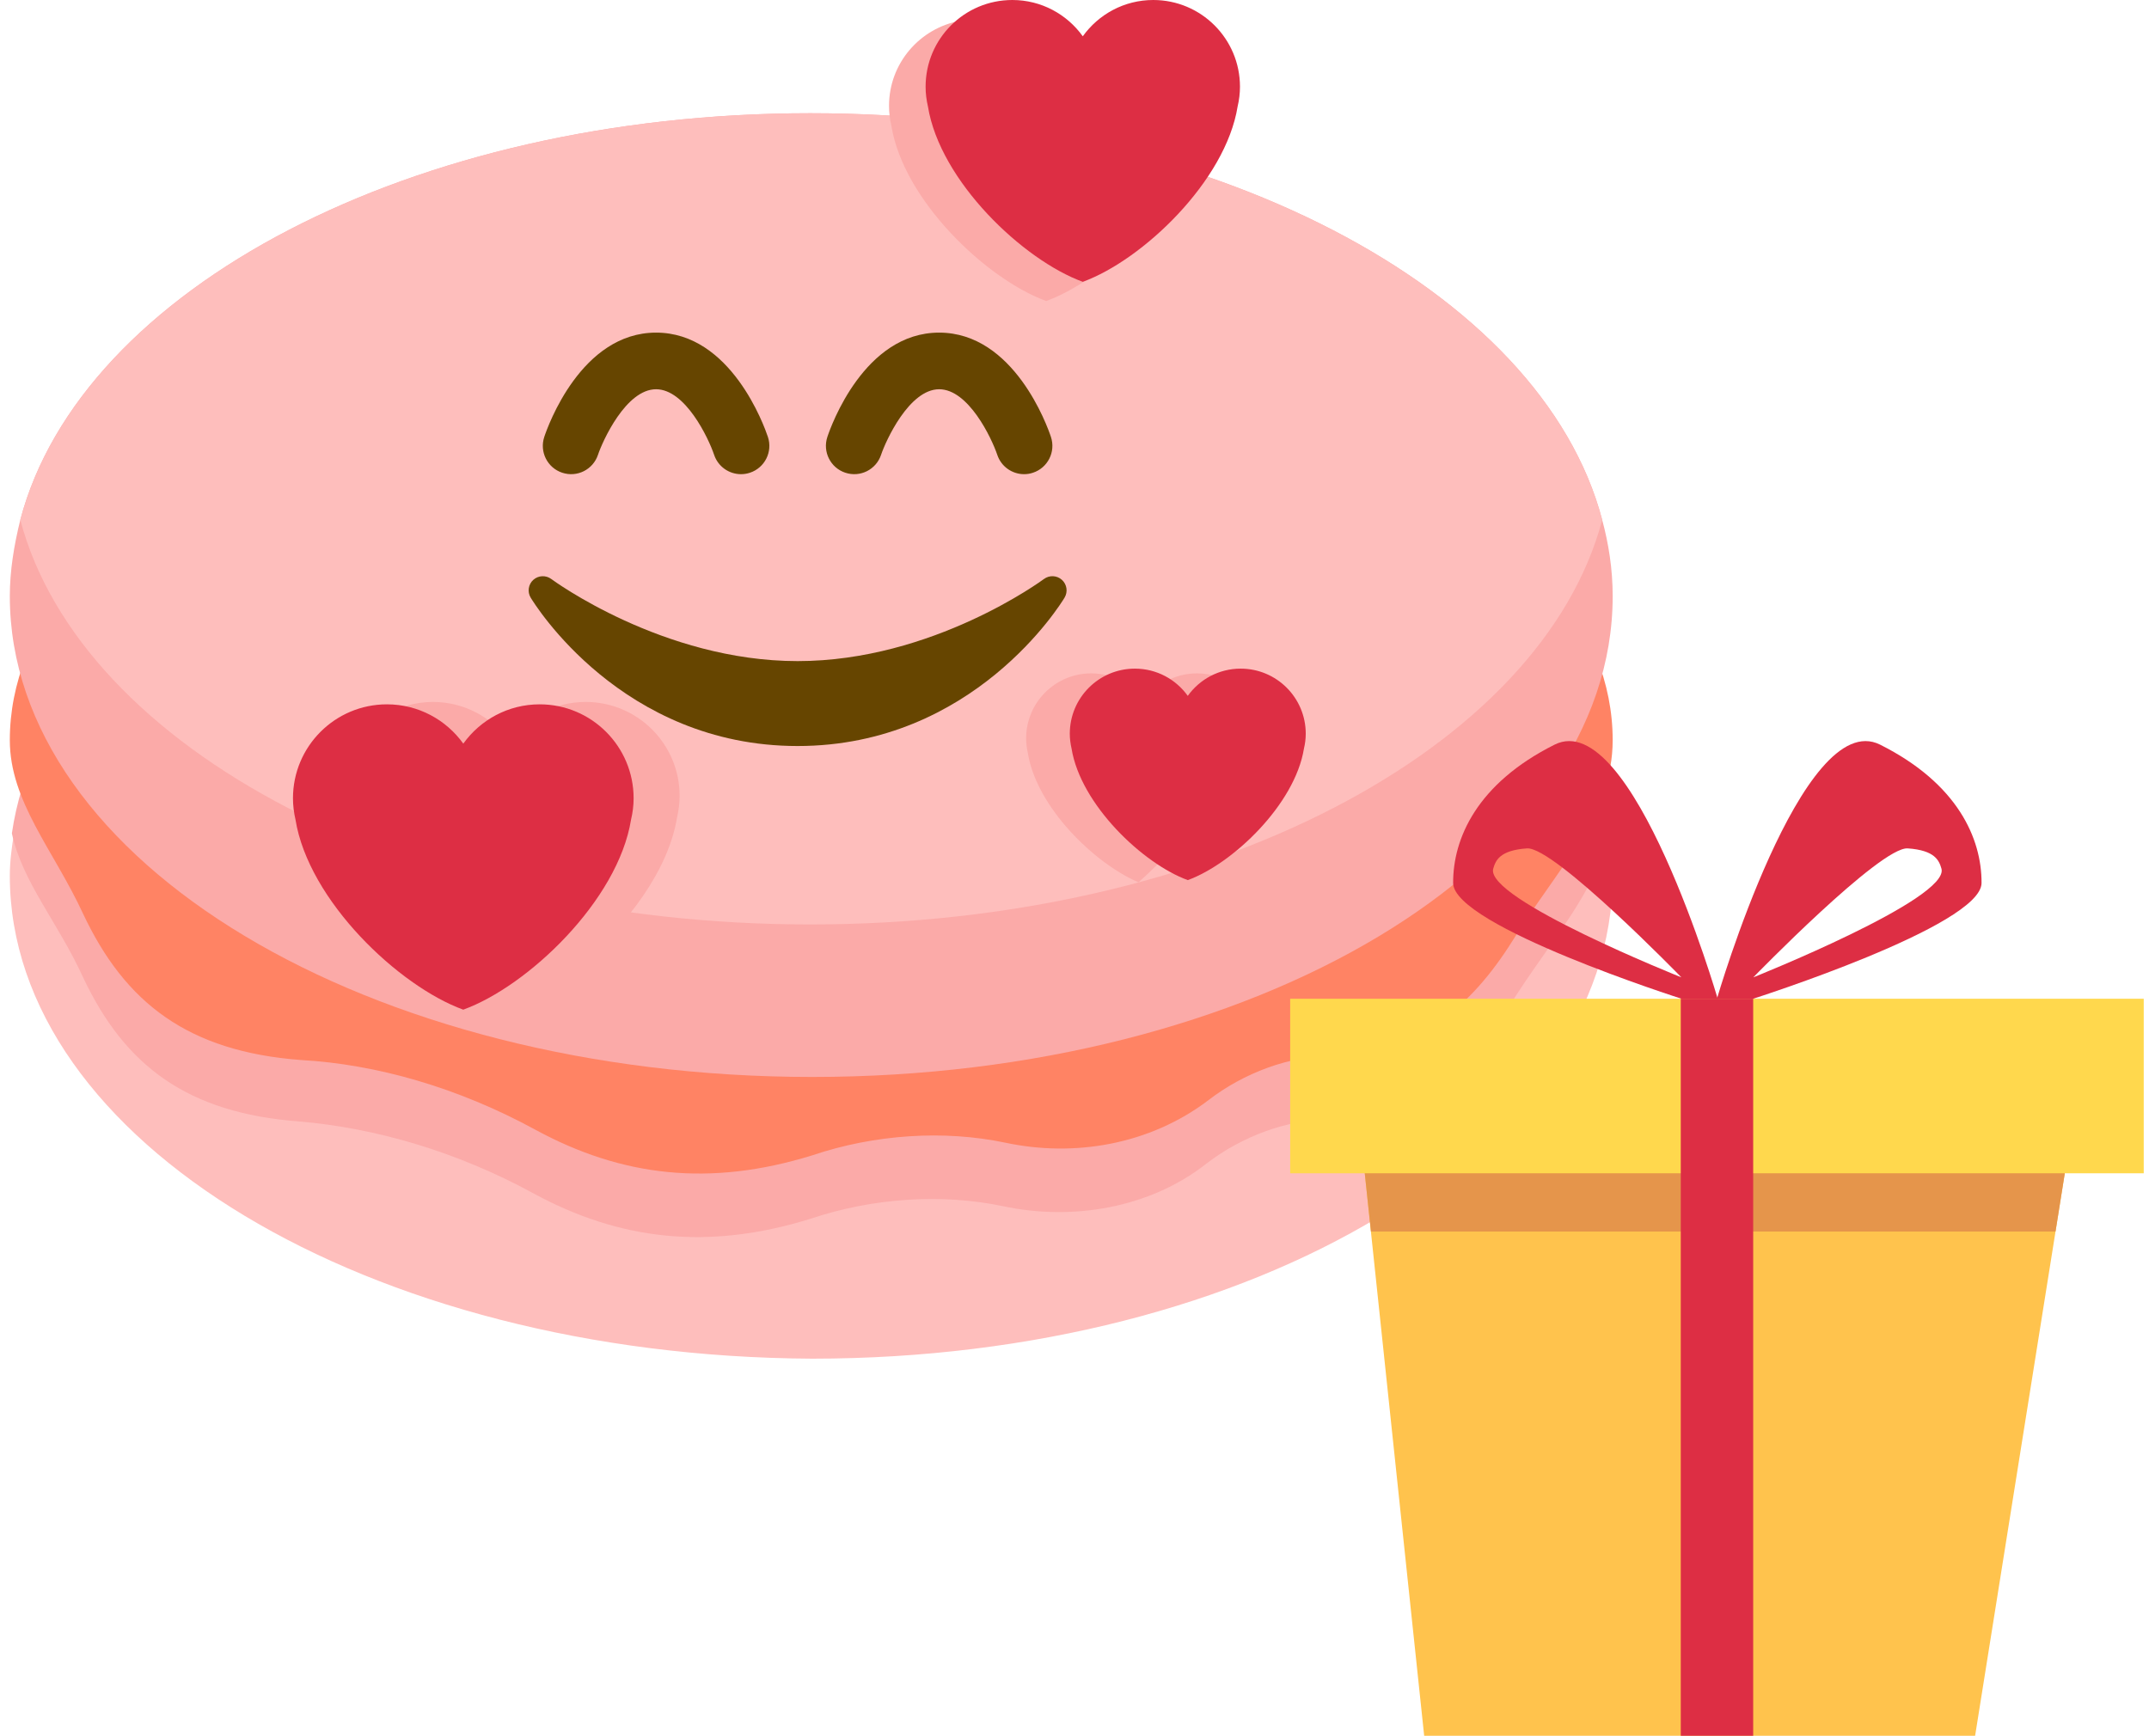
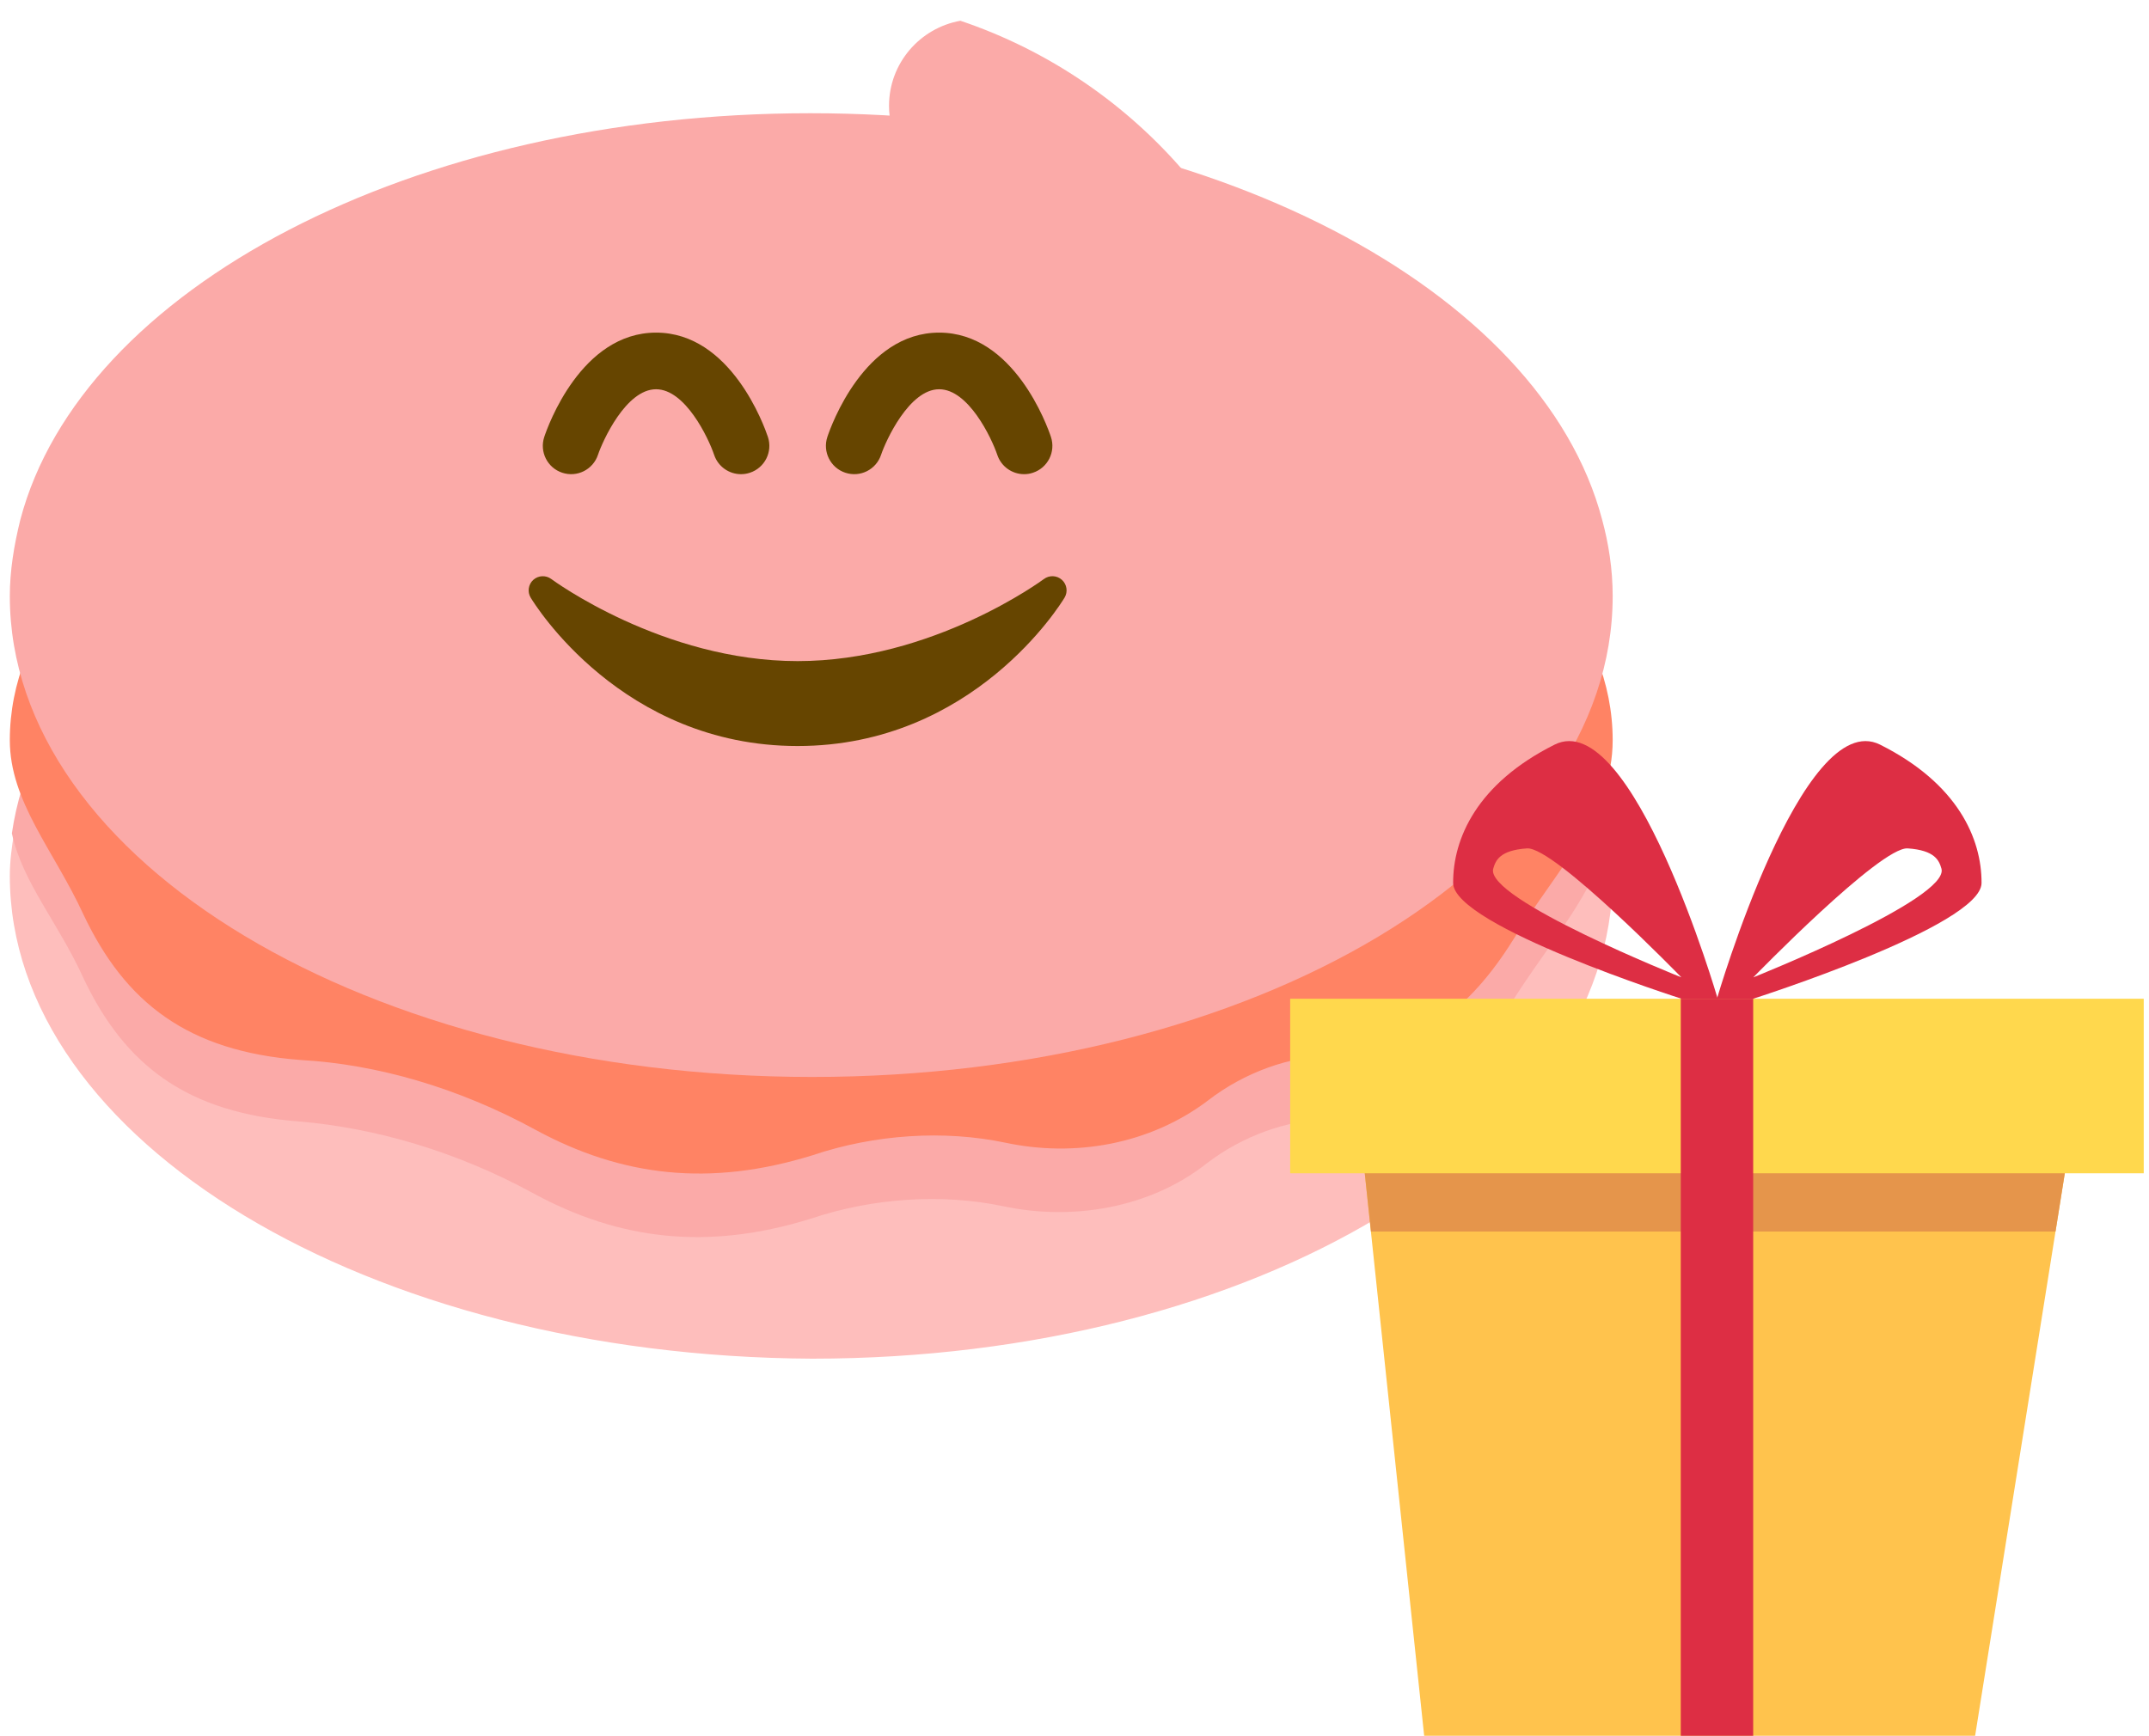
<svg xmlns="http://www.w3.org/2000/svg" width="203" height="164" viewBox="0 0 203 164" fill="none">
  <path d="M152.338 82.743C152.338 107.959 118.493 128.372 76.731 128.372C34.772 128.172 0.927 107.759 0.927 82.743C0.927 81.342 1.125 79.941 1.323 78.74C4.687 55.526 37.147 37.314 76.731 37.314C116.316 37.314 148.775 55.526 152.14 78.941C152.14 79.941 152.338 81.342 152.338 82.743Z" fill="#FEBEBC" />
  <path d="M151.94 78.741C150.752 84.344 146.398 88.947 142.637 94.951C138.877 100.955 133.533 105.758 125.616 105.758C121.657 105.758 117.303 107.359 113.938 109.961C108.594 114.163 101.271 115.364 94.74 113.963C89 112.762 82.469 113.163 76.531 115.164C66.833 118.166 58.52 117.165 50.405 112.762C43.082 108.76 35.363 106.559 28.238 105.958C17.748 105.158 11.81 100.755 7.851 92.35C5.476 87.146 2.112 83.344 1.122 78.741C4.487 55.526 36.946 37.315 76.531 37.315C116.116 37.115 148.575 55.326 151.94 78.741Z" fill="#FBAAA8" />
  <path d="M152.338 69.936C152.338 76.94 147.192 81.943 142.838 88.948C139.077 94.951 133.733 99.754 125.816 99.754C121.858 99.754 117.504 101.355 114.139 103.957C108.597 108.16 101.472 109.361 94.94 107.96C89.201 106.759 82.669 107.159 76.731 109.16C67.033 112.162 58.72 111.162 50.605 106.759C43.282 102.756 35.563 100.555 28.438 100.155C17.75 99.354 11.812 94.751 7.854 86.346C5.083 80.342 0.927 75.739 0.927 69.936C0.927 48.322 34.772 30.911 76.534 30.911C118.295 30.911 152.338 48.322 152.338 69.936Z" fill="#FF8364" />
  <path d="M152.338 56.327C152.338 81.543 118.493 101.755 76.731 101.755C34.772 101.755 0.927 81.343 0.927 56.327C0.927 53.925 1.323 51.524 1.916 49.122C7.656 27.308 38.928 10.698 76.534 10.698C114.139 10.698 145.609 27.308 151.348 49.122C151.942 51.324 152.338 53.725 152.338 56.327Z" fill="#FBAAA8" />
-   <path d="M151.349 49.122C145.609 70.736 114.337 87.346 76.534 87.346C38.731 87.346 7.657 70.736 1.917 49.122C7.657 27.308 38.929 10.698 76.534 10.698C114.14 10.698 145.609 27.308 151.349 49.122Z" fill="#FEBEBC" />
  <path d="M69.996 44.802C68.875 44.802 67.832 44.093 67.458 42.972C66.915 41.37 64.735 36.778 61.973 36.778C59.132 36.778 56.923 41.665 56.487 42.972C56.019 44.371 54.514 45.133 53.104 44.663C51.703 44.197 50.946 42.681 51.414 41.279C51.748 40.271 54.901 31.427 61.975 31.427C69.049 31.427 72.2 40.271 72.537 41.279C73.005 42.681 72.248 44.197 70.846 44.663C70.563 44.759 70.277 44.802 69.996 44.802ZM96.74 44.802C95.62 44.802 94.576 44.093 94.205 42.972C93.662 41.37 91.48 36.778 88.717 36.778C85.877 36.778 83.665 41.665 83.229 42.972C82.761 44.371 81.26 45.133 79.846 44.663C78.447 44.197 77.688 42.681 78.156 41.279C78.49 40.271 81.643 31.427 88.714 31.427C95.785 31.427 98.938 40.271 99.273 41.279C99.741 42.681 98.984 44.197 97.582 44.663C97.304 44.759 97.021 44.802 96.74 44.802ZM100.31 54.785C99.834 54.355 99.123 54.328 98.612 54.708C98.508 54.785 88.123 62.464 75.345 62.464C62.598 62.464 52.179 54.785 52.077 54.708C51.566 54.328 50.855 54.36 50.379 54.785C49.906 55.213 49.799 55.919 50.128 56.465C50.473 57.04 58.731 70.487 75.345 70.487C91.958 70.487 100.219 57.04 100.562 56.465C100.891 55.916 100.786 55.216 100.31 54.785Z" fill="#664500" />
  <path d="M83.979 10.005C83.979 10.647 84.059 11.268 84.198 11.867C85.335 18.935 93.195 26.391 98.827 28.44C103.28 26.822 109.113 21.818 111.927 16.301C106.34 9.775 99.039 4.763 90.721 1.961C86.891 2.648 83.979 5.977 83.979 10.005ZM63.958 77.216C64.111 76.569 64.199 75.895 64.199 75.2C64.199 70.297 60.225 66.323 55.322 66.323C52.346 66.323 49.722 67.791 48.11 70.038C46.5 67.794 43.873 66.323 40.897 66.323C37.578 66.323 34.716 68.166 33.194 70.864C38.072 79.677 45.63 86.796 54.772 91.12C59.15 87.507 63.145 82.276 63.958 77.216ZM118.939 68.027C118.185 65.486 115.858 63.622 113.071 63.622C111.009 63.622 109.191 64.638 108.075 66.195C106.96 64.638 105.142 63.622 103.08 63.622C99.683 63.622 96.931 66.374 96.931 69.77C96.931 70.252 96.993 70.717 97.097 71.166C97.918 76.261 103.376 81.586 107.551 83.365C112.301 79.085 116.192 73.878 118.939 68.027Z" fill="#FBAAA8" />
-   <path d="M117.131 8.192C117.131 3.667 113.462 0 108.94 0C106.193 0 103.77 1.356 102.283 3.429C100.796 1.356 98.373 0 95.626 0C91.101 0 87.435 3.667 87.435 8.192C87.435 8.834 87.515 9.454 87.654 10.053C88.793 17.122 96.651 24.578 102.283 26.627C107.915 24.578 115.773 17.122 116.91 10.056C117.051 9.454 117.131 8.834 117.131 8.192ZM59.853 75.424C59.853 70.522 55.879 66.548 50.977 66.548C48 66.548 45.377 68.016 43.764 70.262C42.154 68.016 39.528 66.548 36.551 66.548C31.649 66.548 27.675 70.522 27.675 75.424C27.675 76.119 27.763 76.791 27.913 77.441C29.146 85.097 37.658 93.177 43.761 95.397C49.864 93.18 58.377 85.1 59.61 77.443C59.765 76.791 59.853 76.117 59.853 75.424ZM123.344 69.324C123.344 65.927 120.592 63.175 117.196 63.175C115.134 63.175 113.315 64.191 112.2 65.748C111.085 64.191 109.266 63.175 107.204 63.175C103.808 63.175 101.056 65.927 101.056 69.324C101.056 69.805 101.117 70.27 101.221 70.72C102.075 76.023 107.972 81.621 112.2 83.156C116.425 81.621 122.325 76.023 123.176 70.72C123.283 70.27 123.344 69.805 123.344 69.324Z" fill="#DD2E44" />
  <path d="M186.575 164H134.531L128.105 103.159H196.273L186.575 164Z" fill="#FFC34D" />
  <path d="M129.502 116.357H194.17L196.273 103.159H128.105L129.502 116.357Z" fill="#E5954B" />
  <path d="M202.503 94.365H121.873V110.856H202.503V94.365Z" fill="#FFD84D" />
  <path d="M165.611 94.365H158.769V164H165.611V94.365Z" fill="#DD2E44" />
  <path d="M146.849 70.357C154.196 66.68 162.258 94.365 162.258 94.365H158.841C158.841 94.365 137.283 87.493 137.267 83.431C137.25 79.246 139.498 74.039 146.849 70.357ZM158.832 92.349C158.832 92.349 146.824 79.981 144.242 80.159C141.659 80.337 141.279 81.308 141.056 82.068C140.217 84.923 158.841 92.349 158.841 92.349H158.832Z" fill="#DD2E44" />
  <path d="M177.599 70.357C170.252 66.68 162.187 94.365 162.187 94.365H165.608C165.608 94.365 187.165 87.493 187.182 83.431C187.198 79.246 184.946 74.039 177.599 70.357ZM165.616 92.349C165.616 92.349 177.624 79.981 180.207 80.159C182.789 80.337 183.17 81.308 183.393 82.068C184.219 84.923 165.608 92.349 165.608 92.349H165.616Z" fill="#DD2E44" />
</svg>